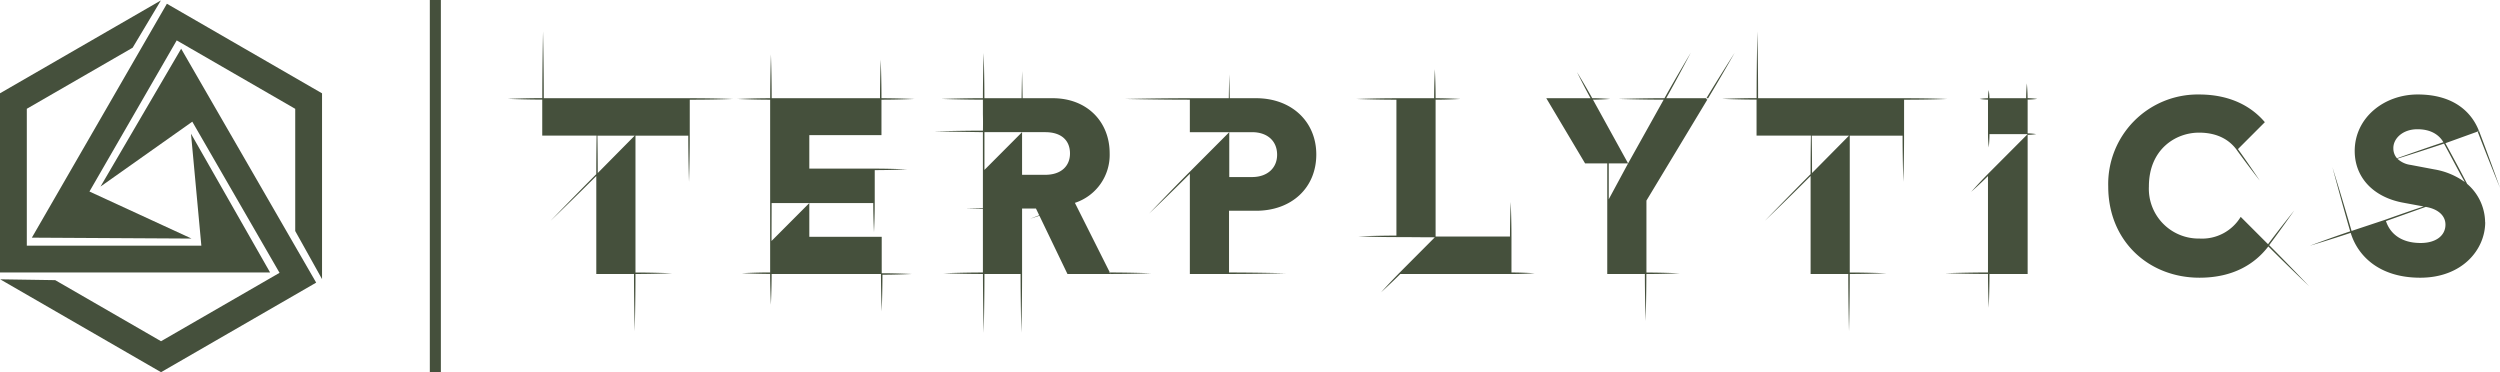
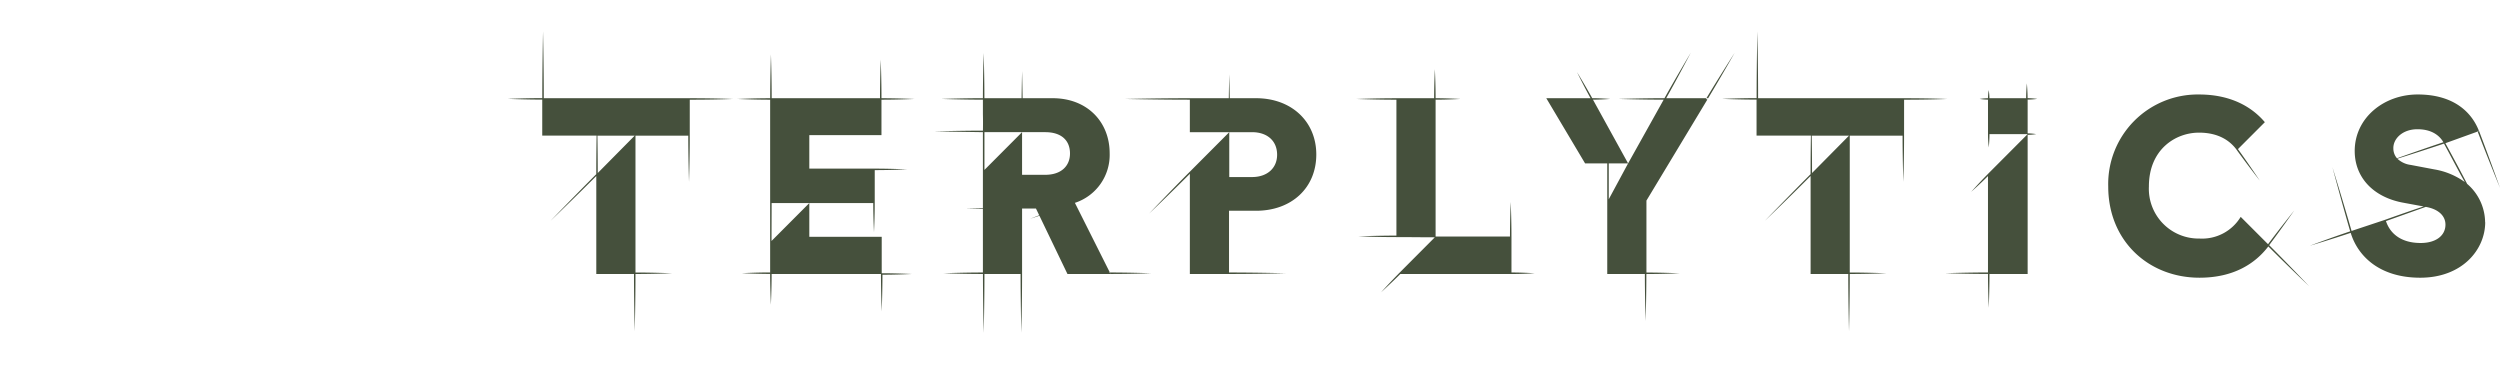
<svg xmlns="http://www.w3.org/2000/svg" width="483" height="71.908" viewBox="0 0 483 71.908">
  <g id="Group_15370" data-name="Group 15370" transform="translate(-3358 -1280.001)">
-     <path id="Path_38132" data-name="Path 38132" d="M19.418,36.022,37.151,23.485l16.857,29.2L31.112,65.9,10.664,54.1.028,53.936,31.112,71.884,61.085,54.579,35,9.39ZM6.155,45.892l30.852.174L17.282,36.978,34.141,7.78,57.037,21v23.61L62.218,53.9V18.008h0L32.243.7ZM0,18H0V52.612H52.18L36.9,25.806,38.9,47.433H5.18V20.992l20.448-11.8L31.086.056Z" transform="translate(3358 1280.025)" fill="#45503c" />
-     <rect id="Rectangle_6726" data-name="Rectangle 6726" width="2.133" height="71.908" transform="translate(3441.042 1280.001)" fill="#45503c" />
-     <path id="Path_38133" data-name="Path 38133" d="M407.762,45.724c-2.507,3.284-6.666,6.042-13.3,6.042-9.772,0-17.627-7.042-17.627-17.627a17.3,17.3,0,0,1,17.532-17.771c6.148,0,10.214,2.386,12.727,5.35l-5.195,5.2.013.019c2.159,2.993,4.2,6.068,4.2,6.068s-2.276-2.906-4.435-5.9l-.009-.015c-1.277-1.77-3.5-3.35-7.3-3.35-4.551,0-9.676,3.257-9.676,10.4A9.612,9.612,0,0,0,394.459,44.2a8.721,8.721,0,0,0,7.969-4.19l5.283,5.285c2.473-3.3,5.06-6.517,5.06-6.517s-2.389,3.425-4.841,6.7c3.876,3.879,7.735,7.944,7.735,7.944s-4-3.8-7.9-7.7M139.872,50.9v-7.04H125.884V37.348l-7.3,7.323c0-1.429.022-6.078.022-7.323h19.629c0,2.814.145,5.627.145,5.627s.145-2.813.145-5.627l0-.068v-6.3c3.125,0,6.248-.145,6.248-.145s-3.123-.145-6.248-.145H125.884V24.223h13.94V17.377c3.178,0,6.356-.145,6.356-.145s-3.222-.141-6.351-.145c0-3.666-.145-7.432-.145-7.432s-.145,3.715-.145,7.43H118.616c0-4.227-.145-8.455-.145-8.455s-.141,4.28-.144,8.458c-3.118,0-6.345.145-6.345.145s3.167.144,6.334.144v33.37c-2.735,0-5.468.145-5.468.145s2.781.139,5.466.144c0,2.913.145,5.935.145,5.935s.145-2.961.145-5.923h21.122c0,3.614.145,7.227.145,7.227s.141-3.518.145-7.084c2.859,0,5.674-.144,5.674-.144s-2.91-.145-5.819-.145M361.266,17.36a14,14,0,0,0,1.871-.145s-.991-.131-1.876-.144c-.009-1.383-.144-2.849-.144-2.849s-.145,1.432-.145,2.864h-7.088a9.9,9.9,0,0,0-.145-1.57,14.328,14.328,0,0,0-.142,1.565,14.565,14.565,0,0,0-1.6.142,10.4,10.4,0,0,0,1.609.145v6.654c0,1.285.145,2.571.145,2.571s.145-1.285.145-2.571h7.372L353.6,31.712l-.1.109c-1.62,1.625-3.138,3.353-3.138,3.353s1.651-1.459,3.241-3.046V50.752c-4.123,0-8.246.145-8.246.145s4.172.141,8.247.145c0,3.21.145,6.525.145,6.525s.145-3.26.145-6.519h7.372V24.168a10.858,10.858,0,0,0,1.645-.145,10.858,10.858,0,0,0-1.645-.145ZM265.977,50.9s-2.218-.145-4.436-.145V43.815c0-3.34-.145-6.679-.145-6.679s-.145,3.34-.145,6.679H246.883V17.374c2.394,0,4.787-.145,4.787-.145s-2.439-.139-4.784-.145c0-2.753-.145-5.6-.145-5.6s-.144,2.8-.144,5.606h-7.284c-3.857,0-7.716.144-7.716.144s3.859.145,7.716.145V43.631c-3.679,0-7.358.145-7.358.145s3.679.145,7.358.145h1.671s2.854.035,5.753.039l-7.066,7.09h21.869c2.218,0,4.436-.145,4.436-.145m-29.661,3.705s1.986-1.786,3.869-3.675l-.1-.1-.093-.1c-1.882,1.889-3.673,3.879-3.673,3.879M212.192,38.832c6.9,0,11.642-4.454,11.642-10.873,0-6.322-4.742-10.873-11.642-10.873h-5.083c-.041-2.708-.09-4.625-.09-4.625s-.051,1.916-.091,4.625h-7.658c-6.244,0-12.354.145-12.354.145s6.244.145,12.488.145v6.273h12.023c2.872,0,4.837,1.628,4.837,4.359,0,2.633-1.964,4.31-4.837,4.31h-4.407V23.647l-7.5,7.523-.219.218c-3.927,3.939-7.751,7.98-7.751,7.98s3.96-3.77,7.854-7.673V51.047h7.568c5.456,0,10.912-.145,10.912-.145s-5.456-.144-10.912-.144V38.832ZM191.924,50.9s-4.168-.144-8.085-.144l.152.144.1.145c3.917,0,7.834-.145,7.834-.145M177.193,37.3l6.9,13.747h-8.336l-5.414-11.252c-1.1.364-1.793.586-1.793.586s.672-.264,1.75-.677l-.627-1.3h-2.682V51.047c0,5.665-.145,11.329-.145,11.329s-.145-5.664-.145-11.329h-6.981c0,5.687-.145,11.372-.145,11.372s-.142-5.735-.145-11.372c-3.743,0-7.593-.144-7.593-.144s3.792-.145,7.584-.145V38.472c-1.967-.036-3.271-.071-3.271-.071s1.3-.035,3.271-.07V23.647L150,23.5s4.739-.144,9.428-.145c.035-1.986-.006-3.157-.006-3.157V17.37c-4.013,0-8.027-.145-8.027-.145s4.062-.142,8.027-.145c0-4.316.145-8.723.145-8.723s.145,4.364.145,8.729h7.182c.042-3.046.1-5.238.1-5.238s.055,2.192.1,5.238h5.8c6.707,0,11.017,4.6,11.017,10.632a9.74,9.74,0,0,1-6.705,9.582m-5.748-5.414c3.113,0,4.789-1.723,4.789-4.119,0-2.54-1.676-4.12-4.789-4.12H159.718v7.294l7.271-7.294v8.239Zm281.08,2.558s-1.974-5.568-4.085-11.083l-.135.051-.136.052c2.111,5.516,4.356,10.98,4.356,10.98m-2.871,6.592c0,5.318-4.457,10.731-12.551,10.731-8.067,0-12.135-4.365-13.435-8.668-3.926,1.314-7.895,2.491-7.895,2.491s3.914-1.477,7.795-2.78C421.8,36.666,420.145,30.4,420.145,30.4s1.922,6.144,3.705,12.329l6.557-2.18c.715,2.52,2.826,4.51,6.791,4.51,2.971,0,4.79-1.439,4.79-3.547,0-1.723-1.388-2.968-3.64-3.4l-.167-.03-7.774,2.772-.036-.294s5.34-1.9,7.4-2.555L433.7,37.25c-5.748-1.1-9.245-4.935-9.245-9.963,0-6.419,5.652-10.922,12.167-10.922,7.111,0,10.507,3.572,11.845,7.069l-6.49,2.344c1.613,2.967,3.267,6.048,4.2,7.86a9.893,9.893,0,0,1,3.471,7.4m-26.062,1.8Zm8.337-16.119a2.878,2.878,0,0,0,.7,1.973c2.134-.759,5.539-1.956,8.967-3.1-.749-1.282-2.238-2.51-5.024-2.51-2.826,0-4.647,1.773-4.647,3.641m13.806,6.567c-1.01-1.77-2.478-4.6-4.021-7.432-3.377,1.13-6.866,2.243-9.01,2.917a4.627,4.627,0,0,0,2.579,1.2l4.549.862a13.985,13.985,0,0,1,5.9,2.449M102.788,24.319v.032c0,4.458-.145,8.884-.145,8.884s-.145-4.458-.145-8.916H92.3V50.761c3.55,0,7.1.145,7.1.145s-3.6.141-7.1.144c0,5.472-.145,11.041-.145,11.041s-.145-5.521-.145-11.043H84.729V32.115c-4.385,4.4-8.836,8.659-8.836,8.659s4.426-4.59,8.829-9.009c0-2.7.03-5.31.064-7.448h-10.5v-6.96c-3.334,0-6.669-.145-6.669-.145s3.393-.141,6.678-.145c0-6.4.145-12.878.145-12.878s.145,6.448.145,12.9h28.236c5.146,0,8.275.144,8.275.144s-3.163.145-8.308.145Zm-10.635,0c-3.46,0-6.872,0-6.872,0H84.95c.032,2.115.061,4.549.062,7.22Zm206.978-7.111.248.149c2.7-4.48,5.278-9.035,5.278-9.035s-2.824,4.406-5.526,8.886m.413-.12L287.617,36.867v13.9c3.218,0,6.435.145,6.435.145s-3.28.141-6.45.145c0,4.486-.144,9.058-.144,9.058s-.145-4.535-.145-9.07h-7.267V29.682h-4.28l-7.5-12.6h8.549c-1.374-2.5-2.613-5.038-2.613-5.038s1.565,2.546,2.943,5.038c1.677,0,3.476.144,3.476.144s-1.654.141-3.334.145l6.786,12.308,6.873-12.308c-4.378,0-8.73-.145-8.73-.145s4.509-.142,8.885-.144c2.442-4.367,5.082-8.784,5.082-8.784s-2.3,4.414-4.744,8.784ZM280.336,36.609l3.736-6.927h-3.736Zm57.055-12.29v.032c0,4.458-.145,8.884-.145,8.884s-.144-4.458-.144-8.916H326.9V50.761c3.551,0,7.1.145,7.1.145s-3.6.141-7.1.144c0,5.472-.145,11.041-.145,11.041s-.145-5.521-.145-11.043h-7.277V32.115c-4.385,4.4-8.836,8.659-8.836,8.659s4.426-4.59,8.829-9.009c0-2.7.03-5.31.064-7.448h-10.5v-6.96c-3.334,0-6.667-.145-6.667-.145s3.392-.141,6.678-.145c0-6.4.145-12.878.145-12.878s.144,6.448.144,12.9h28.236c5.146,0,8.275.144,8.275.144s-3.163.145-8.307.145Zm-10.637,0c-3.46,0-6.872,0-6.872,0h-.331c.032,2.115.061,4.549.062,7.22Z" transform="translate(3388.475 1281.888)" fill="#45503c" />
+     <path id="Path_38133" data-name="Path 38133" d="M407.762,45.724c-2.507,3.284-6.666,6.042-13.3,6.042-9.772,0-17.627-7.042-17.627-17.627a17.3,17.3,0,0,1,17.532-17.771c6.148,0,10.214,2.386,12.727,5.35l-5.195,5.2.013.019c2.159,2.993,4.2,6.068,4.2,6.068s-2.276-2.906-4.435-5.9l-.009-.015c-1.277-1.77-3.5-3.35-7.3-3.35-4.551,0-9.676,3.257-9.676,10.4A9.612,9.612,0,0,0,394.459,44.2a8.721,8.721,0,0,0,7.969-4.19l5.283,5.285c2.473-3.3,5.06-6.517,5.06-6.517s-2.389,3.425-4.841,6.7c3.876,3.879,7.735,7.944,7.735,7.944s-4-3.8-7.9-7.7M139.872,50.9v-7.04H125.884V37.348l-7.3,7.323c0-1.429.022-6.078.022-7.323h19.629c0,2.814.145,5.627.145,5.627s.145-2.813.145-5.627l0-.068v-6.3c3.125,0,6.248-.145,6.248-.145s-3.123-.145-6.248-.145H125.884V24.223h13.94V17.377c3.178,0,6.356-.145,6.356-.145s-3.222-.141-6.351-.145c0-3.666-.145-7.432-.145-7.432s-.145,3.715-.145,7.43H118.616c0-4.227-.145-8.455-.145-8.455s-.141,4.28-.144,8.458c-3.118,0-6.345.145-6.345.145s3.167.144,6.334.144v33.37c-2.735,0-5.468.145-5.468.145s2.781.139,5.466.144c0,2.913.145,5.935.145,5.935s.145-2.961.145-5.923h21.122c0,3.614.145,7.227.145,7.227s.141-3.518.145-7.084c2.859,0,5.674-.144,5.674-.144s-2.91-.145-5.819-.145M361.266,17.36a14,14,0,0,0,1.871-.145s-.991-.131-1.876-.144c-.009-1.383-.144-2.849-.144-2.849s-.145,1.432-.145,2.864h-7.088a9.9,9.9,0,0,0-.145-1.57,14.328,14.328,0,0,0-.142,1.565,14.565,14.565,0,0,0-1.6.142,10.4,10.4,0,0,0,1.609.145v6.654c0,1.285.145,2.571.145,2.571s.145-1.285.145-2.571h7.372L353.6,31.712l-.1.109c-1.62,1.625-3.138,3.353-3.138,3.353s1.651-1.459,3.241-3.046V50.752c-4.123,0-8.246.145-8.246.145s4.172.141,8.247.145c0,3.21.145,6.525.145,6.525s.145-3.26.145-6.519h7.372V24.168a10.858,10.858,0,0,0,1.645-.145,10.858,10.858,0,0,0-1.645-.145ZM265.977,50.9s-2.218-.145-4.436-.145V43.815c0-3.34-.145-6.679-.145-6.679s-.145,3.34-.145,6.679H246.883V17.374c2.394,0,4.787-.145,4.787-.145s-2.439-.139-4.784-.145c0-2.753-.145-5.6-.145-5.6s-.144,2.8-.144,5.606h-7.284c-3.857,0-7.716.144-7.716.144s3.859.145,7.716.145V43.631c-3.679,0-7.358.145-7.358.145s3.679.145,7.358.145h1.671s2.854.035,5.753.039l-7.066,7.09h21.869c2.218,0,4.436-.145,4.436-.145m-29.661,3.705s1.986-1.786,3.869-3.675l-.1-.1-.093-.1c-1.882,1.889-3.673,3.879-3.673,3.879M212.192,38.832c6.9,0,11.642-4.454,11.642-10.873,0-6.322-4.742-10.873-11.642-10.873h-5.083c-.041-2.708-.09-4.625-.09-4.625s-.051,1.916-.091,4.625h-7.658c-6.244,0-12.354.145-12.354.145s6.244.145,12.488.145v6.273h12.023c2.872,0,4.837,1.628,4.837,4.359,0,2.633-1.964,4.31-4.837,4.31h-4.407V23.647l-7.5,7.523-.219.218c-3.927,3.939-7.751,7.98-7.751,7.98s3.96-3.77,7.854-7.673V51.047h7.568c5.456,0,10.912-.145,10.912-.145s-5.456-.144-10.912-.144V38.832M191.924,50.9s-4.168-.144-8.085-.144l.152.144.1.145c3.917,0,7.834-.145,7.834-.145M177.193,37.3l6.9,13.747h-8.336l-5.414-11.252c-1.1.364-1.793.586-1.793.586s.672-.264,1.75-.677l-.627-1.3h-2.682V51.047c0,5.665-.145,11.329-.145,11.329s-.145-5.664-.145-11.329h-6.981c0,5.687-.145,11.372-.145,11.372s-.142-5.735-.145-11.372c-3.743,0-7.593-.144-7.593-.144s3.792-.145,7.584-.145V38.472c-1.967-.036-3.271-.071-3.271-.071s1.3-.035,3.271-.07V23.647L150,23.5s4.739-.144,9.428-.145c.035-1.986-.006-3.157-.006-3.157V17.37c-4.013,0-8.027-.145-8.027-.145s4.062-.142,8.027-.145c0-4.316.145-8.723.145-8.723s.145,4.364.145,8.729h7.182c.042-3.046.1-5.238.1-5.238s.055,2.192.1,5.238h5.8c6.707,0,11.017,4.6,11.017,10.632a9.74,9.74,0,0,1-6.705,9.582m-5.748-5.414c3.113,0,4.789-1.723,4.789-4.119,0-2.54-1.676-4.12-4.789-4.12H159.718v7.294l7.271-7.294v8.239Zm281.08,2.558s-1.974-5.568-4.085-11.083l-.135.051-.136.052c2.111,5.516,4.356,10.98,4.356,10.98m-2.871,6.592c0,5.318-4.457,10.731-12.551,10.731-8.067,0-12.135-4.365-13.435-8.668-3.926,1.314-7.895,2.491-7.895,2.491s3.914-1.477,7.795-2.78C421.8,36.666,420.145,30.4,420.145,30.4s1.922,6.144,3.705,12.329l6.557-2.18c.715,2.52,2.826,4.51,6.791,4.51,2.971,0,4.79-1.439,4.79-3.547,0-1.723-1.388-2.968-3.64-3.4l-.167-.03-7.774,2.772-.036-.294s5.34-1.9,7.4-2.555L433.7,37.25c-5.748-1.1-9.245-4.935-9.245-9.963,0-6.419,5.652-10.922,12.167-10.922,7.111,0,10.507,3.572,11.845,7.069l-6.49,2.344c1.613,2.967,3.267,6.048,4.2,7.86a9.893,9.893,0,0,1,3.471,7.4m-26.062,1.8Zm8.337-16.119a2.878,2.878,0,0,0,.7,1.973c2.134-.759,5.539-1.956,8.967-3.1-.749-1.282-2.238-2.51-5.024-2.51-2.826,0-4.647,1.773-4.647,3.641m13.806,6.567c-1.01-1.77-2.478-4.6-4.021-7.432-3.377,1.13-6.866,2.243-9.01,2.917a4.627,4.627,0,0,0,2.579,1.2l4.549.862a13.985,13.985,0,0,1,5.9,2.449M102.788,24.319v.032c0,4.458-.145,8.884-.145,8.884s-.145-4.458-.145-8.916H92.3V50.761c3.55,0,7.1.145,7.1.145s-3.6.141-7.1.144c0,5.472-.145,11.041-.145,11.041s-.145-5.521-.145-11.043H84.729V32.115c-4.385,4.4-8.836,8.659-8.836,8.659s4.426-4.59,8.829-9.009c0-2.7.03-5.31.064-7.448h-10.5v-6.96c-3.334,0-6.669-.145-6.669-.145s3.393-.141,6.678-.145c0-6.4.145-12.878.145-12.878s.145,6.448.145,12.9h28.236c5.146,0,8.275.144,8.275.144s-3.163.145-8.308.145Zm-10.635,0c-3.46,0-6.872,0-6.872,0H84.95c.032,2.115.061,4.549.062,7.22Zm206.978-7.111.248.149c2.7-4.48,5.278-9.035,5.278-9.035s-2.824,4.406-5.526,8.886m.413-.12L287.617,36.867v13.9c3.218,0,6.435.145,6.435.145s-3.28.141-6.45.145c0,4.486-.144,9.058-.144,9.058s-.145-4.535-.145-9.07h-7.267V29.682h-4.28l-7.5-12.6h8.549c-1.374-2.5-2.613-5.038-2.613-5.038s1.565,2.546,2.943,5.038c1.677,0,3.476.144,3.476.144s-1.654.141-3.334.145l6.786,12.308,6.873-12.308c-4.378,0-8.73-.145-8.73-.145s4.509-.142,8.885-.144c2.442-4.367,5.082-8.784,5.082-8.784s-2.3,4.414-4.744,8.784ZM280.336,36.609l3.736-6.927h-3.736Zm57.055-12.29v.032c0,4.458-.145,8.884-.145,8.884s-.144-4.458-.144-8.916H326.9V50.761c3.551,0,7.1.145,7.1.145s-3.6.141-7.1.144c0,5.472-.145,11.041-.145,11.041s-.145-5.521-.145-11.043h-7.277V32.115c-4.385,4.4-8.836,8.659-8.836,8.659s4.426-4.59,8.829-9.009c0-2.7.03-5.31.064-7.448h-10.5v-6.96c-3.334,0-6.667-.145-6.667-.145s3.392-.141,6.678-.145c0-6.4.145-12.878.145-12.878s.144,6.448.144,12.9h28.236c5.146,0,8.275.144,8.275.144s-3.163.145-8.307.145Zm-10.637,0c-3.46,0-6.872,0-6.872,0h-.331c.032,2.115.061,4.549.062,7.22Z" transform="translate(3388.475 1281.888)" fill="#45503c" />
  </g>
</svg>